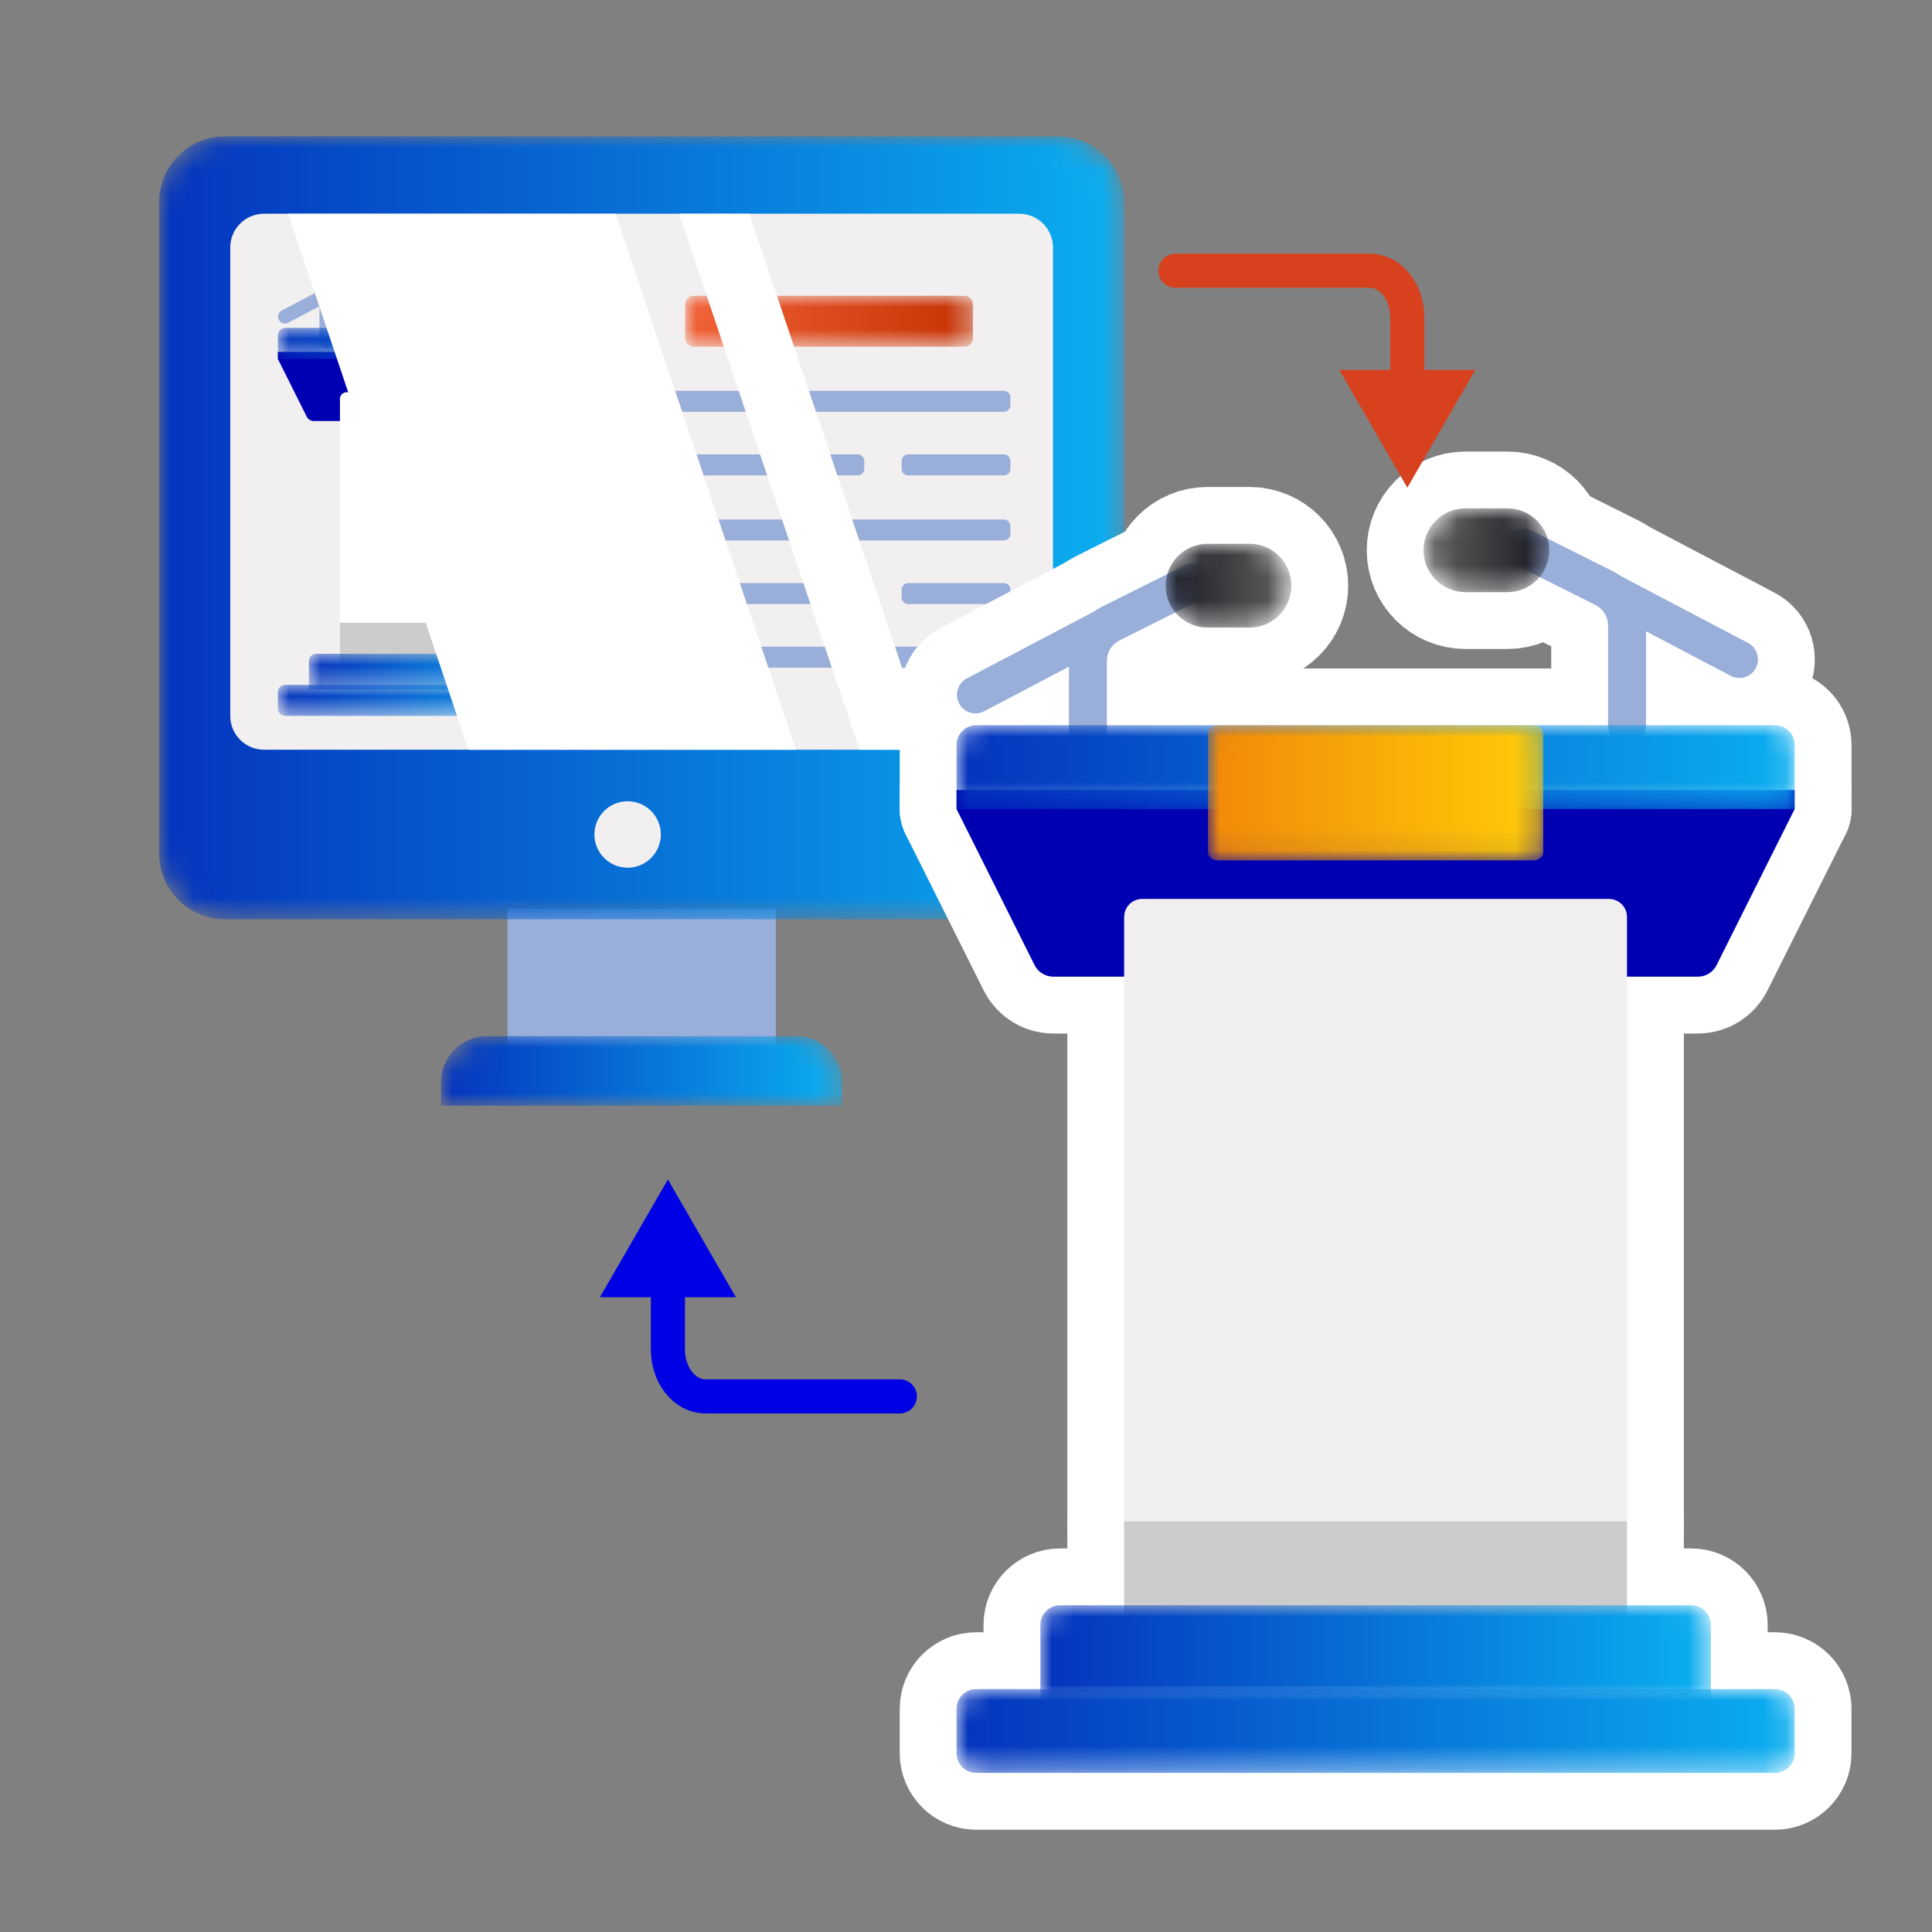
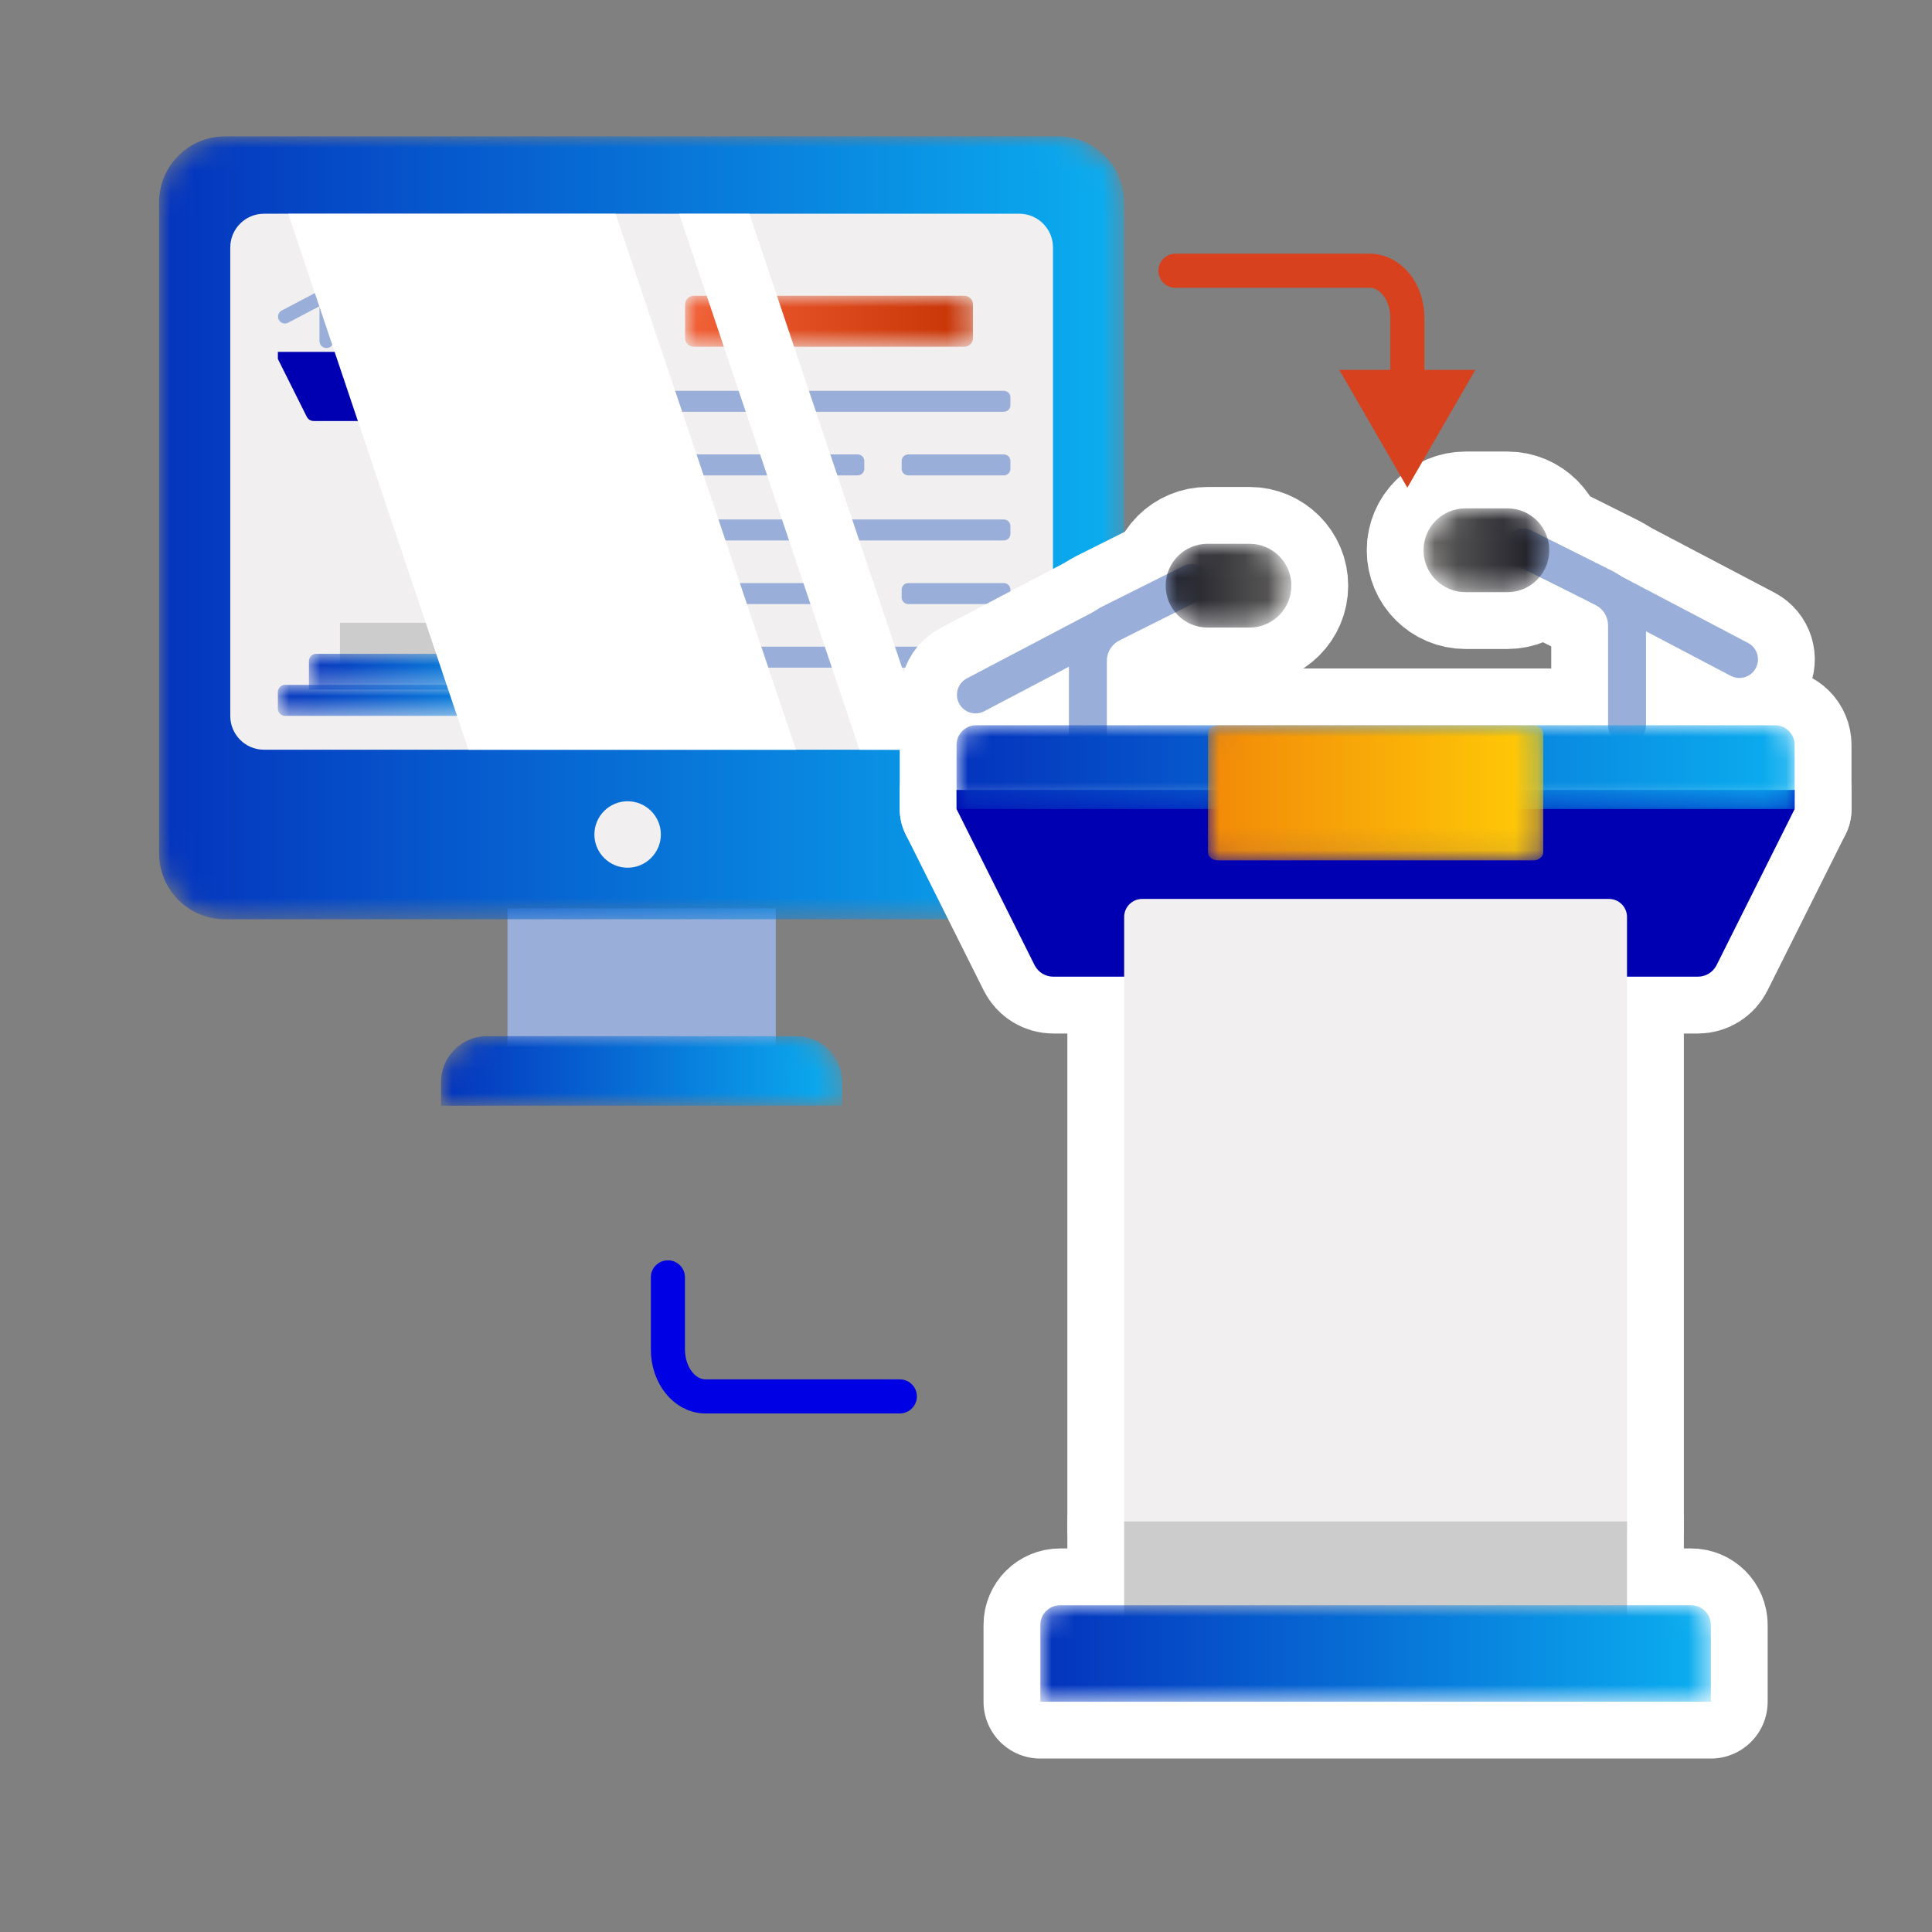
<svg xmlns="http://www.w3.org/2000/svg" xmlns:xlink="http://www.w3.org/1999/xlink" width="85px" height="85px" viewBox="0 0 85 85" version="1.1">
  <rect x="0" y="0" width="85" height="85" fill="#808080" stroke="none" />
  <title>icon/Basic info/Format</title>
  <defs>
    <path d="M2.9,0 C1.298,0 0,1.298 0,2.9 L0,2.9 L0,31.545 C0,33.147 1.298,34.445 2.9,34.445 L2.9,34.445 L39.559,34.445 C41.161,34.445 42.458,33.147 42.458,31.545 L42.458,31.545 L42.458,2.9 C42.458,1.298 41.161,0 39.559,0 L39.559,0 L2.9,0 Z" id="path-1" />
    <linearGradient x1="0%" y1="50%" x2="100.001%" y2="50%" id="linearGradient-3">
      <stop stop-color="#0433BD" offset="0%" />
      <stop stop-color="#0BAFF0" offset="100%" />
    </linearGradient>
    <path d="M2.017,0 C0.903,0 1.77635684e-15,0.903 1.77635684e-15,2.016 L1.77635684e-15,2.016 L1.77635684e-15,3.061 L17.646,3.061 L17.646,2.016 C17.646,0.903 16.743,0 15.631,0 L15.631,0 L2.017,0 Z" id="path-4" />
    <linearGradient x1="0.004%" y1="50.012%" x2="100%" y2="50.012%" id="linearGradient-6">
      <stop stop-color="#0433BD" offset="0%" />
      <stop stop-color="#0BAFF0" offset="100%" />
    </linearGradient>
    <path d="M0.682,0 C0.305,0 0,0.306 0,0.683 L0,0.683 C0,1.06 0.305,1.366 0.682,1.366 L0.682,1.366 L1.365,1.366 C1.742,1.366 2.048,1.06 2.048,0.683 L2.048,0.683 C2.048,0.306 1.742,0 1.365,0 L1.365,0 L0.682,0 Z" id="path-7" />
    <linearGradient x1="-0.013%" y1="50.027%" x2="100.002%" y2="50.027%" id="linearGradient-9">
      <stop stop-color="#646260" offset="0%" />
      <stop stop-color="#171821" offset="100%" />
    </linearGradient>
    <path d="M0.683,0 C0.306,0 1.77635684e-15,0.305 1.77635684e-15,0.682 L1.77635684e-15,0.682 C1.77635684e-15,1.059 0.306,1.365 0.683,1.365 L0.683,1.365 L1.365,1.365 C1.742,1.365 2.048,1.059 2.048,0.682 L2.048,0.682 C2.048,0.305 1.742,0 1.365,0 L1.365,0 L0.683,0 Z" id="path-10" />
    <linearGradient x1="100.013%" y1="50%" x2="-0.002%" y2="50%" id="linearGradient-12">
      <stop stop-color="#646260" offset="0%" />
      <stop stop-color="#171821" offset="100%" />
    </linearGradient>
    <path d="M0.32,-1.42108547e-14 C0.143,-1.42108547e-14 8.8817842e-16,0.144 8.8817842e-16,0.321 L8.8817842e-16,0.321 L8.8817842e-16,1.366 L13.655,1.366 L13.655,0.321 C13.655,0.144 13.512,-1.42108547e-14 13.335,-1.42108547e-14 L13.335,-1.42108547e-14 L0.32,-1.42108547e-14 Z" id="path-13" />
    <linearGradient x1="-0.001%" y1="50.028%" x2="100%" y2="50.028%" id="linearGradient-15">
      <stop stop-color="#0433BD" offset="0%" />
      <stop stop-color="#0BAFF0" offset="100%" />
    </linearGradient>
    <path d="M0.163,0 C0.073,0 0,0.059 0,0.132 L0,0.132 L0,2.071 C0,2.143 0.073,2.202 0.163,2.202 L0.163,2.202 L5.299,2.202 C5.389,2.202 5.462,2.143 5.462,2.071 L5.462,2.071 L5.462,0.132 C5.462,0.059 5.389,0 5.299,0 L5.299,0 L0.163,0 Z" id="path-16" />
    <linearGradient x1="0.008%" y1="50.02%" x2="100.009%" y2="50.02%" id="linearGradient-18">
      <stop stop-color="#F28908" offset="0%" />
      <stop stop-color="#FFCC07" offset="100%" />
    </linearGradient>
    <path d="M0.319,0 C0.143,0 -8.8817842e-16,0.144 -8.8817842e-16,0.321 L-8.8817842e-16,0.321 L-8.8817842e-16,1.572 L10.924,1.572 L10.924,0.321 C10.924,0.144 10.78,0 10.604,0 L10.604,0 L0.319,0 Z" id="path-19" />
    <linearGradient x1="-0.005%" y1="50.023%" x2="99.996%" y2="50.023%" id="linearGradient-21">
      <stop stop-color="#0433BD" offset="0%" />
      <stop stop-color="#0BAFF0" offset="100%" />
    </linearGradient>
    <path d="M0.32,0 C0.143,0 8.8817842e-16,0.144 8.8817842e-16,0.32 L8.8817842e-16,0.32 L8.8817842e-16,1.045 C8.8817842e-16,1.222 0.143,1.366 0.32,1.366 L0.32,1.366 L13.335,1.366 C13.512,1.366 13.655,1.222 13.655,1.045 L13.655,1.045 L13.655,0.32 C13.655,0.144 13.512,0 13.335,0 L13.335,0 L0.32,0 Z" id="path-22" />
    <linearGradient x1="-0.001%" y1="49.987%" x2="100%" y2="49.987%" id="linearGradient-24">
      <stop stop-color="#0433BD" offset="0%" />
      <stop stop-color="#0BAFF0" offset="100%" />
    </linearGradient>
    <path d="M0.38,0 C0.169,0 -3.55271368e-15,0.17 -3.55271368e-15,0.38 L-3.55271368e-15,0.38 L-3.55271368e-15,1.86 C-3.55271368e-15,2.07 0.169,2.24 0.38,2.24 L0.38,2.24 L12.286,2.24 C12.497,2.24 12.666,2.07 12.666,1.86 L12.666,1.86 L12.666,0.38 C12.666,0.17 12.497,0 12.286,0 L12.286,0 L0.38,0 Z" id="path-25" />
    <linearGradient x1="-0.002%" y1="50.006%" x2="100.001%" y2="50.006%" id="linearGradient-27">
      <stop stop-color="#F26036" offset="0%" />
      <stop stop-color="#C63304" offset="100%" />
    </linearGradient>
    <path d="M1.844,-7.10542736e-15 C0.826,-7.10542736e-15 7.10542736e-15,0.826 7.10542736e-15,1.844 L7.10542736e-15,1.844 C7.10542736e-15,2.862 0.826,3.688 1.844,3.688 L1.844,3.688 L3.688,3.688 C4.706,3.688 5.531,2.862 5.531,1.844 L5.531,1.844 C5.531,0.826 4.706,-7.10542736e-15 3.688,-7.10542736e-15 L3.688,-7.10542736e-15 L1.844,-7.10542736e-15 Z" id="path-28" />
    <linearGradient x1="0.005%" y1="50.001%" x2="100.007%" y2="50.001%" id="linearGradient-30">
      <stop stop-color="#646260" offset="0%" />
      <stop stop-color="#171821" offset="100%" />
    </linearGradient>
    <path d="M1.843,0 C0.825,0 7.10542736e-15,0.825 7.10542736e-15,1.843 L7.10542736e-15,1.843 C7.10542736e-15,2.861 0.825,3.687 1.843,3.687 L1.843,3.687 L3.687,3.687 C4.705,3.687 5.53,2.861 5.53,1.843 L5.53,1.843 C5.53,0.825 4.705,0 3.687,0 L3.687,0 L1.843,0 Z" id="path-31" />
    <linearGradient x1="100.004%" y1="49.999%" x2="-0.016%" y2="49.999%" id="linearGradient-33">
      <stop stop-color="#646260" offset="0%" />
      <stop stop-color="#171821" offset="100%" />
    </linearGradient>
    <path d="M0.864,0 C0.387,0 0,0.387 0,0.864 L0,0.864 L0,3.687 L36.874,3.687 L36.873,3.687 L36.873,0.864 C36.873,0.387 36.487,0 36.009,0 L36.009,0 L0.864,0 Z" id="path-34" />
    <linearGradient x1="-0%" y1="50.013%" x2="99.998%" y2="50.013%" id="linearGradient-36">
      <stop stop-color="#0433BD" offset="0%" />
      <stop stop-color="#0BAFF0" offset="100%" />
    </linearGradient>
    <path d="M0.439,0 C0.197,0 0,0.158 0,0.355 L0,0.355 L0,5.591 C0,5.787 0.197,5.946 0.439,5.946 L0.439,5.946 L14.31,5.946 C14.553,5.946 14.749,5.787 14.749,5.591 L14.749,5.591 L14.749,0.355 C14.749,0.158 14.553,0 14.31,0 L14.31,0 L0.439,0 Z" id="path-37" />
    <linearGradient x1="-0.001%" y1="49.998%" x2="100.001%" y2="49.998%" id="linearGradient-39">
      <stop stop-color="#F28908" offset="0%" />
      <stop stop-color="#FFCC07" offset="100%" />
    </linearGradient>
    <path d="M0.864,0 C0.387,0 0,0.387 0,0.864 L0,0.864 L0,4.245 L29.499,4.245 L29.499,4.245 L29.499,0.864 C29.499,0.387 29.112,0 28.635,0 L28.635,0 L0.864,0 Z" id="path-40" />
    <linearGradient x1="0.001%" y1="49.995%" x2="100%" y2="49.995%" id="linearGradient-42">
      <stop stop-color="#0433BD" offset="0%" />
      <stop stop-color="#0BAFF0" offset="100%" />
    </linearGradient>
    <path d="M0.864,8.8817842e-16 C0.387,8.8817842e-16 0,0.386 0,0.863 L0,0.863 L0,2.823 C0,3.3 0.387,3.687 0.864,3.687 L0.864,3.687 L36.009,3.687 C36.487,3.687 36.874,3.3 36.873,2.823 L36.873,2.823 L36.873,0.863 C36.873,0.386 36.487,8.8817842e-16 36.009,8.8817842e-16 L36.009,8.8817842e-16 L0.864,8.8817842e-16 Z" id="path-43" />
    <linearGradient x1="-0%" y1="49.996%" x2="100.001%" y2="49.996%" id="linearGradient-45">
      <stop stop-color="#0433BD" offset="0%" />
      <stop stop-color="#0BAFF0" offset="100%" />
    </linearGradient>
  </defs>
  <g id="icon/Basic-info/Format" stroke="none" stroke-width="1" fill="none" fill-rule="evenodd">
    <g id="Group-139" transform="translate(7, 6)">
      <polygon id="Fill-1" fill="#99AED8" points="15.327 33.961 27.132 33.961 27.132 40.173 15.327 40.173" />
      <g id="Group-4">
        <mask id="mask-2" fill="white">
          <use xlink:href="#path-1" />
        </mask>
        <g id="Clip-3" />
        <path d="M2.9,0 C1.298,0 0,1.298 0,2.9 L0,2.9 L0,31.545 C0,33.147 1.298,34.445 2.9,34.445 L2.9,34.445 L39.559,34.445 C41.161,34.445 42.458,33.147 42.458,31.545 L42.458,31.545 L42.458,2.9 C42.458,1.298 41.161,0 39.559,0 L39.559,0 L2.9,0 Z" id="Fill-2" fill="url(#linearGradient-3)" mask="url(#mask-2)" />
      </g>
      <g id="Group-7" transform="translate(12.406, 39.587)">
        <mask id="mask-5" fill="white">
          <use xlink:href="#path-4" />
        </mask>
        <g id="Clip-6" />
        <path d="M2.017,0 C0.903,0 1.77635684e-15,0.903 1.77635684e-15,2.016 L1.77635684e-15,2.016 L1.77635684e-15,3.061 L17.646,3.061 L17.646,2.016 C17.646,0.903 16.743,0 15.631,0 L15.631,0 L2.017,0 Z" id="Fill-5" fill="url(#linearGradient-6)" mask="url(#mask-5)" />
      </g>
      <g id="Group-14" transform="translate(3.131, 3.403)">
        <path d="M36.196,1.484 L36.196,22.097 C36.196,22.917 35.532,23.581 34.712,23.581 L1.484,23.581 C0.665,23.581 0,22.917 0,22.097 L0,1.484 C0,0.664 0.665,0 1.484,0 L34.712,0 C35.532,0 36.196,0.664 36.196,1.484 Z" id="Fill-8" fill="#F1EFEF" />
        <path d="M18.944,27.311 C18.944,28.114 18.285,28.773 17.482,28.773 C16.674,28.773 16.02,28.114 16.02,27.311 C16.02,26.503 16.674,25.849 17.482,25.849 C18.285,25.849 18.944,26.503 18.944,27.311" id="Fill-10" fill="#F1EFEF" />
        <path d="M13.018,5.332 C12.847,5.332 12.709,5.194 12.709,5.023 L12.709,3.397 C12.709,3.254 12.63,3.126 12.502,3.062 L11.186,2.404 C11.034,2.328 10.972,2.142 11.048,1.989 C11.124,1.837 11.31,1.775 11.463,1.851 L12.779,2.509 C13.117,2.679 13.327,3.018 13.327,3.397 L13.327,5.023 C13.327,5.194 13.189,5.332 13.018,5.332" id="Fill-12" fill="#99AED8" />
      </g>
      <g id="Group-17" transform="translate(12.834, 4.892)">
        <mask id="mask-8" fill="white">
          <use xlink:href="#path-7" />
        </mask>
        <g id="Clip-16" />
        <path d="M0.682,0 C0.305,0 0,0.306 0,0.683 L0,0.683 C0,1.06 0.305,1.366 0.682,1.366 L0.682,1.366 L1.365,1.366 C1.742,1.366 2.048,1.06 2.048,0.683 L2.048,0.683 C2.048,0.306 1.742,0 1.365,0 L1.365,0 L0.682,0 Z" id="Fill-15" fill="url(#linearGradient-9)" mask="url(#mask-8)" />
      </g>
      <g id="Group-22" transform="translate(7.056, 5.799)" fill="#99AED8">
        <path d="M11.065,1.286 L8.775,0.082 C8.627,0.005 8.444,0.061 8.366,0.21 C8.288,0.358 8.345,0.541 8.493,0.618 L10.783,1.822 C10.931,1.9 11.114,1.843 11.192,1.695 C11.27,1.547 11.213,1.364 11.065,1.286" id="Fill-18" />
        <path d="M0,3.204 L0,1.578 C0,1.2 0.21,0.86 0.548,0.691 L1.864,0.032 C2.017,-0.044 2.203,0.018 2.279,0.17 C2.355,0.323 2.293,0.509 2.141,0.585 L0.825,1.243 C0.697,1.307 0.618,1.435 0.618,1.578 L0.618,3.204 C0.618,3.375 0.48,3.513 0.309,3.513 C0.138,3.513 0,3.375 0,3.204" id="Fill-20" />
      </g>
      <g id="Group-25" transform="translate(8.632, 5.47)">
        <mask id="mask-11" fill="white">
          <use xlink:href="#path-10" />
        </mask>
        <g id="Clip-24" />
        <path d="M0.683,0 C0.306,0 1.77635684e-15,0.305 1.77635684e-15,0.682 L1.77635684e-15,0.682 C1.77635684e-15,1.059 0.306,1.365 0.683,1.365 L0.683,1.365 L1.365,1.365 C1.742,1.365 2.048,1.059 2.048,0.682 L2.048,0.682 C2.048,0.305 1.742,0 1.365,0 L1.365,0 L0.683,0 Z" id="Fill-23" fill="url(#linearGradient-12)" mask="url(#mask-11)" />
      </g>
      <g id="Group-32" transform="translate(5.225, 6.424)">
        <path d="M0.169,1.238 L2.458,0.034 C2.607,-0.043 2.789,0.014 2.868,0.162 L2.868,0.162 C2.946,0.31 2.889,0.493 2.74,0.57 L0.451,1.774 C0.302,1.852 0.119,1.795 0.042,1.647 L0.042,1.647 C-0.036,1.499 0.021,1.316 0.169,1.238" id="Fill-26" fill="#99AED8" />
        <path d="M13.655,3.368 L12.384,5.91 C12.326,6.026 12.208,6.099 12.078,6.099 L1.576,6.099 C1.447,6.099 1.329,6.026 1.271,5.91 L0,3.368 L0,3.057 L13.655,3.057 L13.655,3.368 Z" id="Fill-28" fill="#0000B2" />
-         <path d="M10.924,15.091 L10.924,5.127 C10.924,4.964 10.792,4.832 10.63,4.832 L3.025,4.832 C2.863,4.832 2.731,4.964 2.731,5.127 L2.731,15.091 L10.924,15.091 Z" id="Fill-30" fill="#FFFFFF" />
      </g>
      <g id="Group-35" transform="translate(5.225, 8.426)">
        <mask id="mask-14" fill="white">
          <use xlink:href="#path-13" />
        </mask>
        <g id="Clip-34" />
-         <path d="M0.32,-1.42108547e-14 C0.143,-1.42108547e-14 8.8817842e-16,0.144 8.8817842e-16,0.321 L8.8817842e-16,0.321 L8.8817842e-16,1.366 L13.655,1.366 L13.655,0.321 C13.655,0.144 13.512,-1.42108547e-14 13.335,-1.42108547e-14 L13.335,-1.42108547e-14 L0.32,-1.42108547e-14 Z" id="Fill-33" fill="url(#linearGradient-15)" mask="url(#mask-14)" />
      </g>
      <g id="Group-38" transform="translate(9.321, 8.426)">
        <mask id="mask-17" fill="white">
          <use xlink:href="#path-16" />
        </mask>
        <g id="Clip-37" />
        <path d="M0.163,0 C0.073,0 0,0.059 0,0.132 L0,0.132 L0,2.071 C0,2.143 0.073,2.202 0.163,2.202 L0.163,2.202 L5.299,2.202 C5.389,2.202 5.462,2.143 5.462,2.071 L5.462,2.071 L5.462,0.132 C5.462,0.059 5.389,0 5.299,0 L5.299,0 L0.163,0 Z" id="Fill-36" fill="url(#linearGradient-18)" mask="url(#mask-17)" />
      </g>
      <path d="M8.286,23.447 L15.82,23.447 C16.002,23.447 16.149,23.299 16.149,23.117 L16.149,21.399 L7.956,21.399 L7.956,23.117 C7.956,23.299 8.104,23.447 8.286,23.447" id="Fill-39" fill="#CCCCCC" />
      <g id="Group-43" transform="translate(6.591, 22.764)">
        <mask id="mask-20" fill="white">
          <use xlink:href="#path-19" />
        </mask>
        <g id="Clip-42" />
        <path d="M0.319,0 C0.143,0 -8.8817842e-16,0.144 -8.8817842e-16,0.321 L-8.8817842e-16,0.321 L-8.8817842e-16,1.572 L10.924,1.572 L10.924,0.321 C10.924,0.144 10.78,0 10.604,0 L10.604,0 L0.319,0 Z" id="Fill-41" fill="url(#linearGradient-21)" mask="url(#mask-20)" />
      </g>
      <g id="Group-46" transform="translate(5.225, 24.13)">
        <mask id="mask-23" fill="white">
          <use xlink:href="#path-22" />
        </mask>
        <g id="Clip-45" />
        <path d="M0.32,0 C0.143,0 8.8817842e-16,0.144 8.8817842e-16,0.32 L8.8817842e-16,0.32 L8.8817842e-16,1.045 C8.8817842e-16,1.222 0.143,1.366 0.32,1.366 L0.32,1.366 L13.335,1.366 C13.512,1.366 13.655,1.222 13.655,1.045 L13.655,1.045 L13.655,0.32 C13.655,0.144 13.512,0 13.335,0 L13.335,0 L0.32,0 Z" id="Fill-44" fill="url(#linearGradient-24)" mask="url(#mask-23)" />
      </g>
      <g id="Group-49" transform="translate(23.141, 7.014)">
        <mask id="mask-26" fill="white">
          <use xlink:href="#path-25" />
        </mask>
        <g id="Clip-48" />
        <path d="M0.38,0 C0.169,0 -3.55271368e-15,0.17 -3.55271368e-15,0.38 L-3.55271368e-15,0.38 L-3.55271368e-15,1.86 C-3.55271368e-15,2.07 0.169,2.24 0.38,2.24 L0.38,2.24 L12.286,2.24 C12.497,2.24 12.666,2.07 12.666,1.86 L12.666,1.86 L12.666,0.38 C12.666,0.17 12.497,0 12.286,0 L12.286,0 L0.38,0 Z" id="Fill-47" fill="url(#linearGradient-27)" mask="url(#mask-26)" />
      </g>
      <g id="Group-97" transform="translate(5.679, 3.406)">
        <path d="M31.775,8.08 L31.775,8.419 C31.775,8.582 31.647,8.711 31.483,8.711 L16.108,8.711 C15.944,8.711 15.816,8.582 15.816,8.419 L15.816,8.08 C15.816,7.917 15.944,7.788 16.108,7.788 L31.483,7.788 C31.647,7.788 31.775,7.917 31.775,8.08" id="Fill-50" fill="#99AED8" />
        <path d="M25.346,10.878 L25.346,11.217 C25.346,11.38 25.218,11.509 25.053,11.509 L16.108,11.509 C15.944,11.509 15.816,11.38 15.816,11.217 L15.816,10.878 C15.816,10.715 15.944,10.586 16.108,10.586 L25.053,10.586 C25.218,10.586 25.346,10.715 25.346,10.878" id="Fill-52" fill="#99AED8" />
        <path d="M31.775,10.878 L31.775,11.217 C31.775,11.38 31.647,11.509 31.483,11.509 L27.283,11.509 C27.119,11.509 26.991,11.38 26.991,11.217 L26.991,10.878 C26.991,10.715 27.119,10.586 27.283,10.586 L31.483,10.586 C31.647,10.586 31.775,10.715 31.775,10.878" id="Fill-54" fill="#99AED8" />
        <path d="M31.775,13.741 L31.775,14.08 C31.775,14.243 31.647,14.372 31.483,14.372 L16.108,14.372 C15.944,14.372 15.816,14.243 15.816,14.08 L15.816,13.741 C15.816,13.578 15.944,13.449 16.108,13.449 L31.483,13.449 C31.647,13.449 31.775,13.578 31.775,13.741" id="Fill-56" fill="#99AED8" />
        <path d="M31.775,19.337 L31.775,19.676 C31.775,19.839 31.647,19.968 31.483,19.968 L16.108,19.968 C15.944,19.968 15.816,19.839 15.816,19.676 L15.816,19.337 C15.816,19.174 15.944,19.045 16.108,19.045 L31.483,19.045 C31.647,19.045 31.775,19.174 31.775,19.337" id="Fill-58" fill="#99AED8" />
        <path d="M25.346,16.539 L25.346,16.878 C25.346,17.041 25.218,17.17 25.053,17.17 L16.108,17.17 C15.944,17.17 15.816,17.041 15.816,16.878 L15.816,16.539 C15.816,16.376 15.944,16.247 16.108,16.247 L25.053,16.247 C25.218,16.247 25.346,16.376 25.346,16.539" id="Fill-60" fill="#99AED8" />
        <path d="M31.775,16.539 L31.775,16.878 C31.775,17.041 31.647,17.17 31.483,17.17 L27.283,17.17 C27.119,17.17 26.991,17.041 26.991,16.878 L26.991,16.539 C26.991,16.376 27.119,16.247 27.283,16.247 L31.483,16.247 C31.647,16.247 31.775,16.376 31.775,16.539" id="Fill-62" fill="#99AED8" />
        <g id="Group-68" fill="#FFFFFF">
          <polygon id="Fill-64" points="22.34 23.58 7.93 23.58 0 0 14.403 0" />
          <polygon id="Fill-66" points="28.221 23.58 25.136 23.58 17.199 0 20.291 0" />
        </g>
        <path d="M58.904,23.337 C58.443,23.337 58.069,22.963 58.069,22.502 L58.069,18.111 C58.069,17.726 57.856,17.38 57.512,17.208 L53.958,15.43 C53.546,15.224 53.379,14.723 53.585,14.311 C53.791,13.898 54.292,13.731 54.704,13.937 L58.258,15.715 C59.171,16.172 59.739,17.09 59.739,18.111 L59.739,22.502 C59.739,22.963 59.365,23.337 58.904,23.337 Z" id="Stroke-69" stroke="#FFFFFF" stroke-width="5" stroke-linejoin="round" />
        <path d="M53.639,16.647 C54.657,16.647 55.483,15.822 55.483,14.803 C55.483,13.785 54.657,12.96 53.639,12.96 L51.795,12.96 C50.777,12.96 49.952,13.785 49.952,14.803 C49.952,15.822 50.777,16.647 51.795,16.647 L53.639,16.647 L53.639,16.647 Z" id="Stroke-71" stroke="#FFFFFF" stroke-width="5" stroke-linejoin="round" />
        <path d="M64.228,18.881 L58.044,15.631 C57.644,15.421 57.15,15.574 56.94,15.974 L56.94,15.974 C56.73,16.374 56.884,16.868 57.283,17.078 L63.467,20.328 C63.867,20.539 64.361,20.385 64.571,19.985 L64.571,19.985 C64.781,19.585 64.628,19.091 64.228,18.881 Z" id="Stroke-73" stroke="#FFFFFF" stroke-width="5" stroke-linejoin="round" />
        <path d="M34.35,24.061 L34.35,19.669 C34.35,18.648 34.917,17.73 35.83,17.274 L39.384,15.496 C39.796,15.29 40.298,15.457 40.504,15.869 C40.71,16.282 40.543,16.783 40.131,16.989 L36.577,18.767 C36.233,18.939 36.019,19.285 36.019,19.669 L36.019,24.061 C36.019,24.522 35.646,24.896 35.185,24.896 C34.724,24.896 34.35,24.522 34.35,24.061 Z" id="Stroke-75" stroke="#FFFFFF" stroke-width="5" stroke-linejoin="round" />
        <path d="M40.449,18.205 L42.293,18.205 C43.311,18.205 44.136,17.38 44.136,16.361 C44.136,15.343 43.311,14.518 42.293,14.518 L40.449,14.518 C39.431,14.518 38.605,15.343 38.605,16.361 C38.605,17.379 39.431,18.205 40.449,18.205 L40.449,18.205 Z" id="Stroke-77" stroke="#FFFFFF" stroke-width="5" stroke-linejoin="round" />
        <path d="M29.861,20.439 L36.045,17.189 C36.445,16.979 36.939,17.132 37.149,17.532 L37.149,17.532 C37.359,17.932 37.205,18.426 36.806,18.636 L30.622,21.886 C30.222,22.097 29.728,21.943 29.518,21.543 L29.518,21.543 C29.308,21.143 29.461,20.649 29.861,20.439 Z" id="Stroke-79" stroke="#FFFFFF" stroke-width="5" stroke-linejoin="round" />
        <path d="M66.279,26.19 L62.846,33.055 C62.69,33.367 62.371,33.565 62.022,33.565 L33.663,33.565 C33.314,33.565 32.994,33.367 32.838,33.055 L29.406,26.19 L29.406,25.349 L66.279,25.349 L66.279,26.19 Z" id="Stroke-81" stroke="#FFFFFF" stroke-width="5" stroke-linejoin="round" />
        <path d="M58.904,57.845 L58.904,30.938 C58.904,30.499 58.548,30.143 58.109,30.143 L37.575,30.143 C37.136,30.143 36.78,30.499 36.78,30.938 L36.78,57.845 L58.904,57.845 L58.904,57.845 Z" id="Stroke-83" stroke="#FFFFFF" stroke-width="5" stroke-linejoin="round" />
        <path d="M66.279,26.19 L29.406,26.19 L29.406,23.367 C29.406,22.89 29.793,22.503 30.27,22.503 L65.415,22.503 C65.892,22.503 66.279,22.89 66.279,23.367 L66.279,26.19 L66.279,26.19 Z" id="Stroke-85" stroke="#FFFFFF" stroke-width="5" stroke-linejoin="round" />
        <path d="M54.777,28.448 L40.906,28.448 C40.664,28.448 40.467,28.288 40.467,28.093 L40.467,22.857 C40.467,22.66 40.664,22.503 40.906,22.503 L54.777,22.503 C55.02,22.503 55.216,22.66 55.216,22.857 L55.216,28.093 C55.216,28.288 55.02,28.448 54.777,28.448 Z" id="Stroke-87" stroke="#FFFFFF" stroke-width="5" stroke-linejoin="round" />
        <path d="M37.67,63.063 L58.013,63.063 C58.505,63.063 58.904,62.664 58.904,62.173 L58.904,57.532 L36.78,57.532 L36.78,62.173 C36.78,62.664 37.178,63.063 37.67,63.063 Z" id="Stroke-89" stroke="#FFFFFF" stroke-width="5" stroke-linejoin="round" />
        <path d="M62.591,65.463 L33.092,65.463 L33.092,62.083 C33.092,61.606 33.479,61.219 33.957,61.219 L61.727,61.219 C62.204,61.219 62.591,61.606 62.591,62.083 L62.591,65.463 L62.591,65.463 Z" id="Stroke-91" stroke="#FFFFFF" stroke-width="5" stroke-linejoin="round" />
-         <path d="M65.415,68.594 L30.27,68.594 C29.793,68.594 29.405,68.207 29.405,67.73 L29.405,65.771 C29.405,65.294 29.793,64.907 30.27,64.907 L65.415,64.907 C65.891,64.907 66.278,65.294 66.278,65.771 L66.278,67.73 C66.278,68.207 65.891,68.594 65.415,68.594 Z" id="Stroke-93" stroke="#FFFFFF" stroke-width="5" stroke-linejoin="round" />
        <path d="M58.904,23.337 C58.443,23.337 58.069,22.963 58.069,22.502 L58.069,18.111 C58.069,17.726 57.856,17.38 57.512,17.208 L53.958,15.43 C53.546,15.224 53.379,14.723 53.585,14.311 C53.791,13.898 54.292,13.731 54.704,13.937 L58.258,15.715 C59.171,16.172 59.739,17.09 59.739,18.111 L59.739,22.502 C59.739,22.963 59.365,23.337 58.904,23.337" id="Fill-95" fill="#99AED8" />
      </g>
      <g id="Group-100" transform="translate(55.63, 16.365)">
        <mask id="mask-29" fill="white">
          <use xlink:href="#path-28" />
        </mask>
        <g id="Clip-99" />
        <path d="M1.844,-7.10542736e-15 C0.826,-7.10542736e-15 7.10542736e-15,0.826 7.10542736e-15,1.844 L7.10542736e-15,1.844 C7.10542736e-15,2.862 0.826,3.688 1.844,3.688 L1.844,3.688 L3.688,3.688 C4.706,3.688 5.531,2.862 5.531,1.844 L5.531,1.844 C5.531,0.826 4.706,-7.10542736e-15 3.688,-7.10542736e-15 L3.688,-7.10542736e-15 L1.844,-7.10542736e-15 Z" id="Fill-98" fill="url(#linearGradient-30)" mask="url(#mask-29)" />
      </g>
      <g id="Group-105" transform="translate(40.028, 18.814)" fill="#99AED8">
        <path d="M29.878,3.473 L23.694,0.223 C23.294,0.013 22.8,0.166 22.59,0.566 L22.59,0.566 C22.38,0.966 22.534,1.46 22.933,1.67 L29.117,4.92 C29.517,5.131 30.011,4.977 30.221,4.577 L30.221,4.577 C30.431,4.177 30.278,3.683 29.878,3.473" id="Fill-101" />
        <path d="M0,8.653 L0,4.261 C0,3.24 0.567,2.322 1.48,1.866 L5.034,0.088 C5.446,-0.118 5.948,0.049 6.154,0.461 C6.36,0.874 6.193,1.375 5.781,1.581 L2.227,3.359 C1.883,3.531 1.669,3.877 1.669,4.261 L1.669,8.653 C1.669,9.114 1.296,9.488 0.835,9.488 C0.374,9.488 0,9.114 0,8.653" id="Fill-103" />
      </g>
      <g id="Group-108" transform="translate(44.285, 17.924)">
        <mask id="mask-32" fill="white">
          <use xlink:href="#path-31" />
        </mask>
        <g id="Clip-107" />
        <path d="M1.843,0 C0.825,0 7.10542736e-15,0.825 7.10542736e-15,1.843 L7.10542736e-15,1.843 C7.10542736e-15,2.861 0.825,3.687 1.843,3.687 L1.843,3.687 L3.687,3.687 C4.705,3.687 5.53,2.861 5.53,1.843 L5.53,1.843 C5.53,0.825 4.705,0 3.687,0 L3.687,0 L1.843,0 Z" id="Fill-106" fill="url(#linearGradient-33)" mask="url(#mask-32)" />
      </g>
      <g id="Group-115" transform="translate(35.084, 20.501)">
        <path d="M0.455,3.344 L6.639,0.094 C7.039,-0.116 7.533,0.037 7.743,0.437 L7.743,0.437 C7.953,0.837 7.799,1.331 7.4,1.541 L1.216,4.791 C0.816,5.002 0.322,4.848 0.112,4.448 L0.112,4.448 C-0.098,4.048 0.055,3.554 0.455,3.344" id="Fill-109" fill="#99AED8" />
        <path d="M36.873,9.094 L33.44,15.959 C33.284,16.271 32.965,16.469 32.616,16.469 L4.257,16.469 C3.908,16.469 3.588,16.271 3.432,15.959 L-7.10542736e-15,9.094 L-7.10542736e-15,8.253 L36.873,8.253 L36.873,9.094 Z" id="Fill-111" fill="#0000B2" />
        <path d="M29.498,40.75 L29.498,13.843 C29.498,13.404 29.142,13.048 28.703,13.048 L8.169,13.048 C7.73,13.048 7.374,13.404 7.374,13.843 L7.374,40.75 L29.498,40.75 Z" id="Fill-113" fill="#F1EFEF" />
      </g>
      <g id="Group-118" transform="translate(35.084, 25.908)">
        <mask id="mask-35" fill="white">
          <use xlink:href="#path-34" />
        </mask>
        <g id="Clip-117" />
        <path d="M0.864,0 C0.387,0 0,0.387 0,0.864 L0,0.864 L0,3.687 L36.874,3.687 L36.873,3.687 L36.873,0.864 C36.873,0.387 36.487,0 36.009,0 L36.009,0 L0.864,0 Z" id="Fill-116" fill="url(#linearGradient-36)" mask="url(#mask-35)" />
      </g>
      <g id="Group-121" transform="translate(46.146, 25.908)">
        <mask id="mask-38" fill="white">
          <use xlink:href="#path-37" />
        </mask>
        <g id="Clip-120" />
        <path d="M0.439,0 C0.197,0 0,0.158 0,0.355 L0,0.355 L0,5.591 C0,5.787 0.197,5.946 0.439,5.946 L0.439,5.946 L14.31,5.946 C14.553,5.946 14.749,5.787 14.749,5.591 L14.749,5.591 L14.749,0.355 C14.749,0.158 14.553,0 14.31,0 L14.31,0 L0.439,0 Z" id="Fill-119" fill="url(#linearGradient-39)" mask="url(#mask-38)" />
      </g>
      <path d="M43.349,66.469 L63.692,66.469 C64.184,66.469 64.583,66.07 64.583,65.579 L64.583,60.938 L42.459,60.938 L42.459,65.579 C42.459,66.07 42.857,66.469 43.349,66.469" id="Fill-122" fill="#CCCCCC" />
      <g id="Group-126" transform="translate(38.771, 64.625)">
        <mask id="mask-41" fill="white">
          <use xlink:href="#path-40" />
        </mask>
        <g id="Clip-125" />
        <path d="M0.864,0 C0.387,0 0,0.387 0,0.864 L0,0.864 L0,4.245 L29.499,4.245 L29.499,4.245 L29.499,0.864 C29.499,0.387 29.112,0 28.635,0 L28.635,0 L0.864,0 Z" id="Fill-124" fill="url(#linearGradient-42)" mask="url(#mask-41)" />
      </g>
      <g id="Group-129" transform="translate(35.084, 68.313)">
        <mask id="mask-44" fill="white">
          <use xlink:href="#path-43" />
        </mask>
        <g id="Clip-128" />
-         <path d="M0.864,8.8817842e-16 C0.387,8.8817842e-16 0,0.386 0,0.863 L0,0.863 L0,2.823 C0,3.3 0.387,3.687 0.864,3.687 L0.864,3.687 L36.009,3.687 C36.487,3.687 36.874,3.3 36.873,2.823 L36.873,2.823 L36.873,0.863 C36.873,0.386 36.487,8.8817842e-16 36.009,8.8817842e-16 L36.009,8.8817842e-16 L0.864,8.8817842e-16 Z" id="Fill-127" fill="url(#linearGradient-45)" mask="url(#mask-44)" />
      </g>
      <g id="Group-138" transform="translate(19.394, 5.912)">
        <path d="M13.195,49.524 L4.642,49.524 C3.73,49.524 2.991,48.6 2.991,47.461 L2.991,44.286" id="Stroke-130" stroke="#0000E5" stroke-width="1.5" stroke-linecap="round" stroke-linejoin="round" />
-         <polygon id="Fill-132" fill="#0000E5" points="5.983 45.161 2.991 39.98 0 45.161" />
        <path d="M25.32,0 L33.873,0 C34.785,0 35.523,0.924 35.523,2.063 L35.523,5.238" id="Stroke-134" stroke="#D8411E" stroke-width="1.5" stroke-linecap="round" stroke-linejoin="round" />
        <polygon id="Fill-136" fill="#D8411E" points="32.531 4.363 35.523 9.544 38.514 4.363" />
      </g>
    </g>
  </g>
</svg>